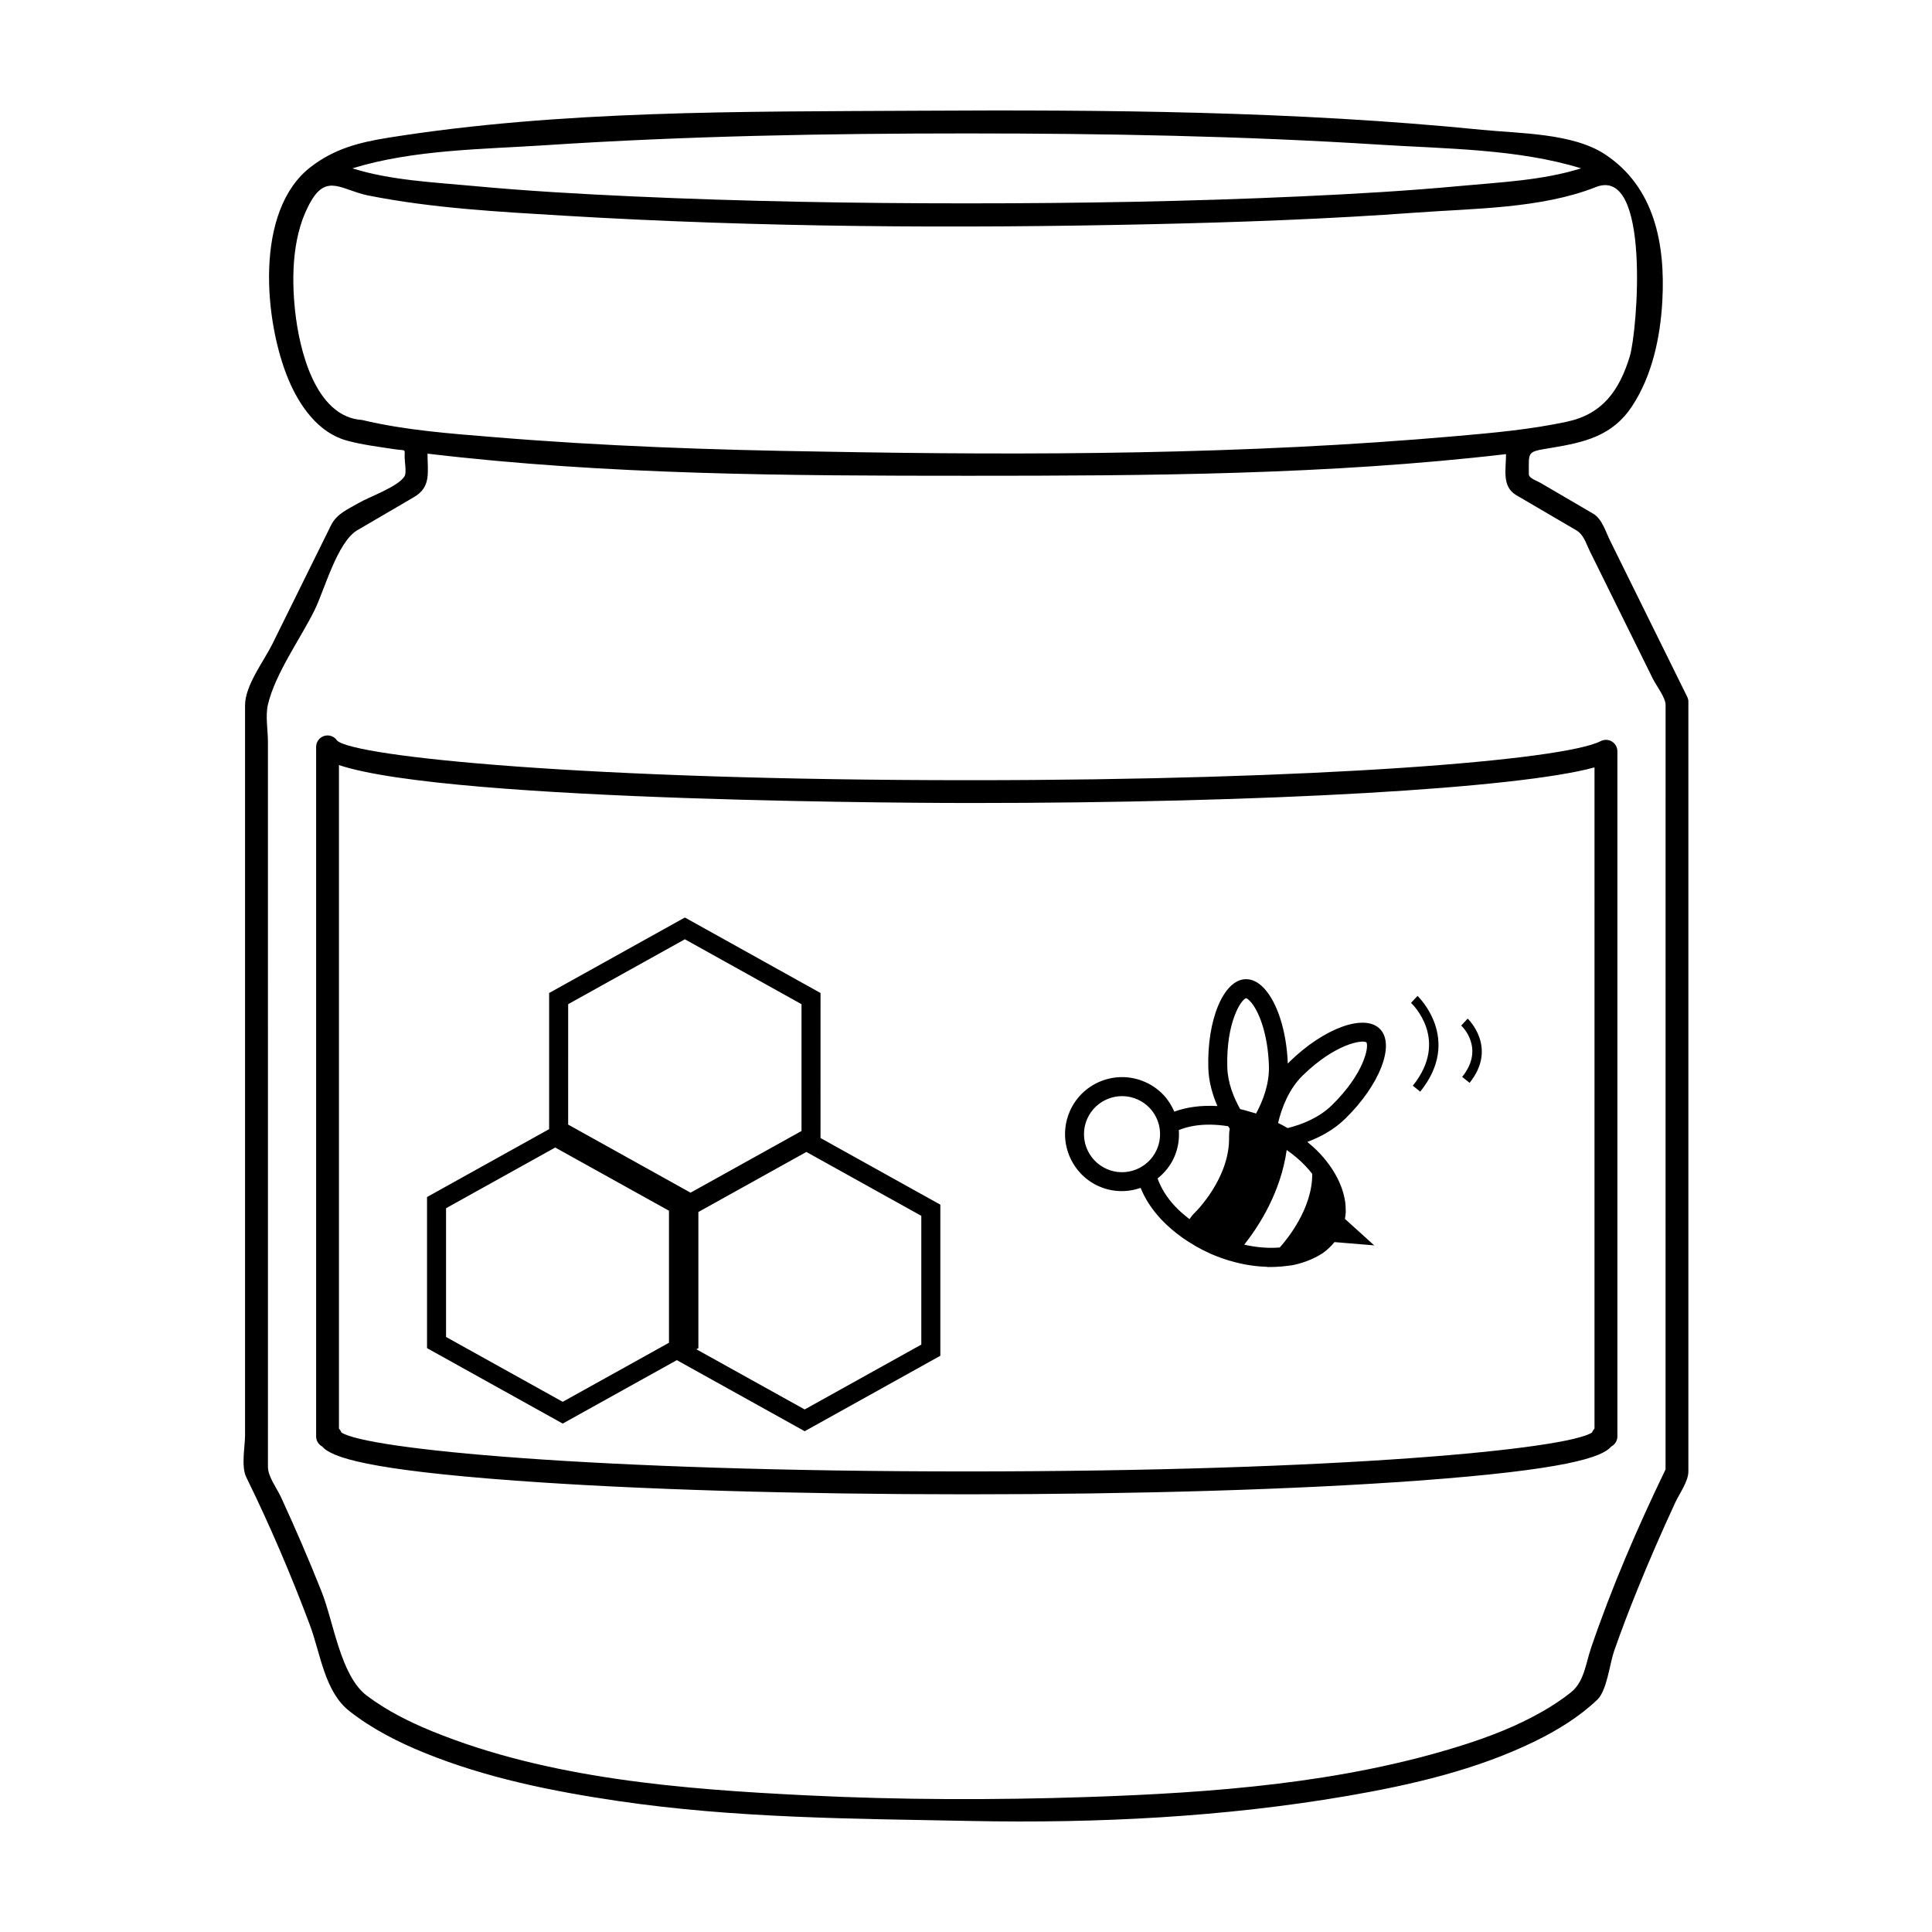
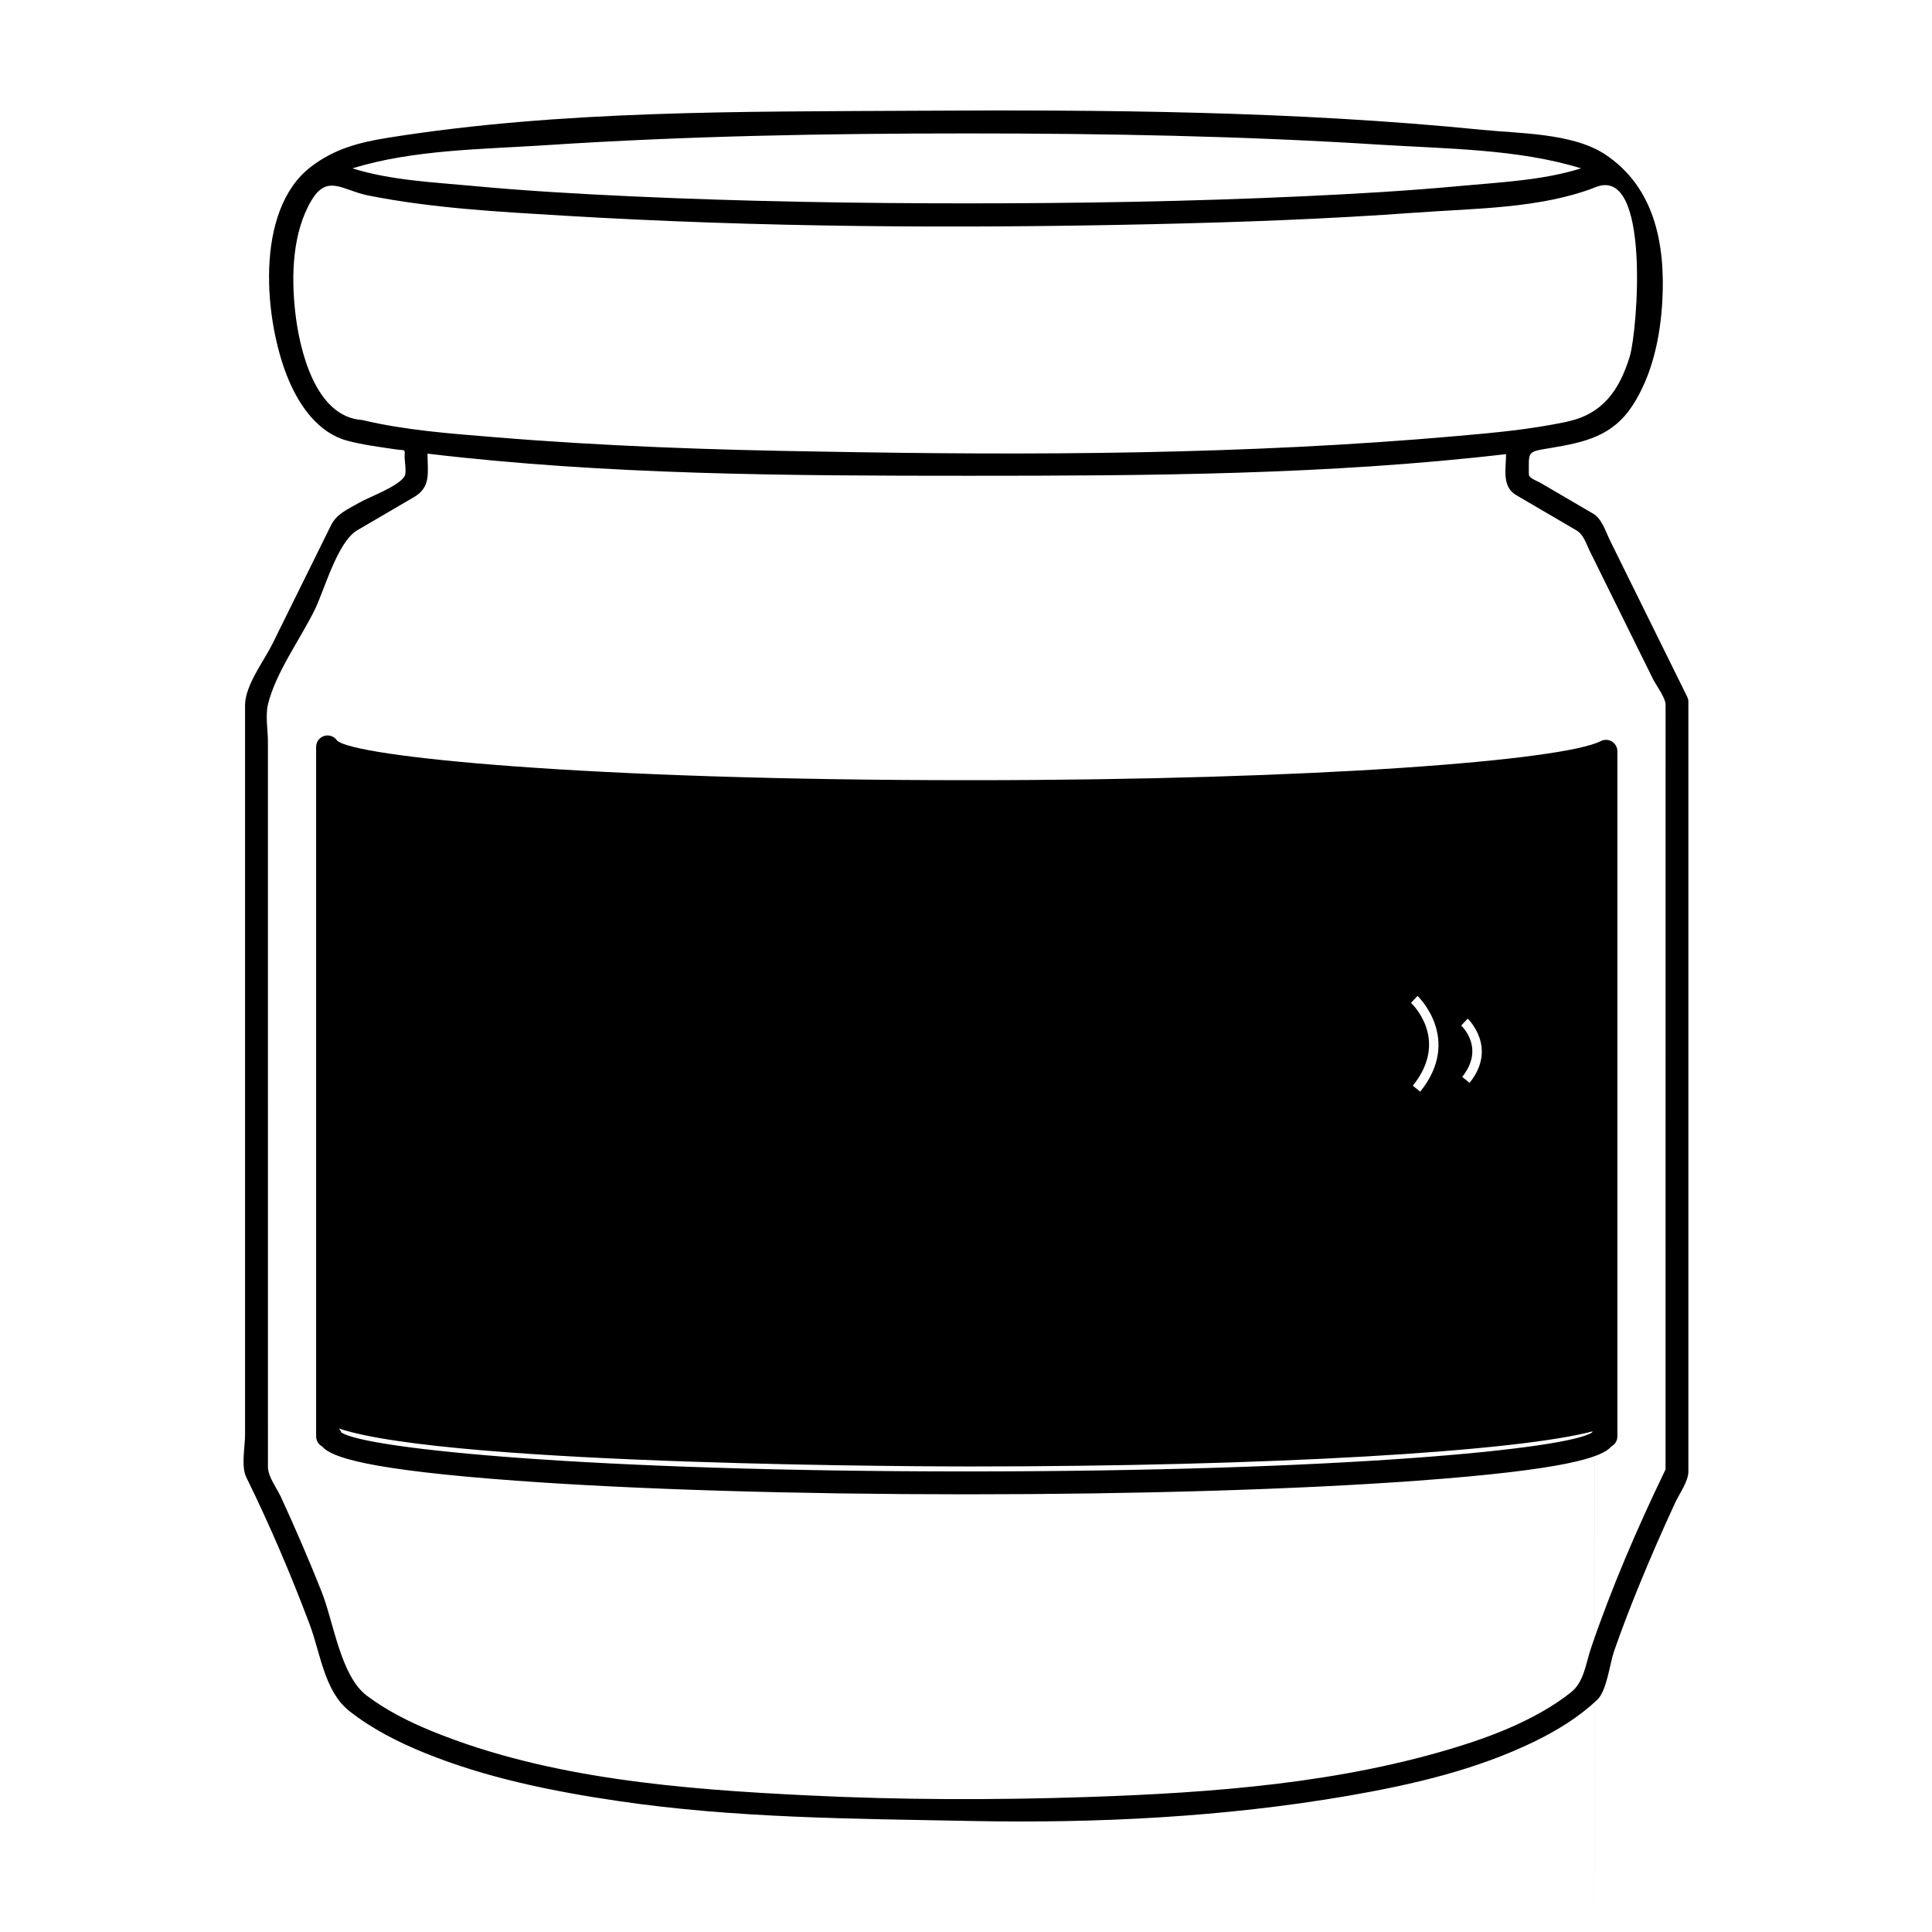
<svg xmlns="http://www.w3.org/2000/svg" fill="#000000" width="800px" height="800px" version="1.1" viewBox="144 144 512 512">
-   <path d="m568.21 340.4c-9.848 5.094-75.102 10.359-167.25 10.359-101.73 0-162.79-6.191-167.6-10.469-0.73-1.133-2.121-1.648-3.406-1.27-1.289 0.379-2.176 1.562-2.176 2.906v182.74c0 1.152 0.66 2.176 1.621 2.68 2.414 2.875 12.137 6.184 51.383 9.055 31.902 2.332 74.312 3.606 119.41 3.606 45.105 0 87.516-1.273 119.42-3.606 39.215-2.871 48.961-6.168 51.379-9.055 0.969-0.508 1.633-1.512 1.633-2.68v-181.57c0-1.059-0.551-2.035-1.457-2.59-0.895-0.555-2.023-0.578-2.949-0.102zm-1.637 182.16c-0.289 0.312-0.516 0.664-0.656 1.055-6.5 4.402-66.617 10.328-165.73 10.328-99.105 0-159.22-5.926-165.72-10.328-0.141-0.387-0.363-0.742-0.645-1.043v-175.82c29.684 9.93 161.01 10.055 167.12 10.055 78.82 0 145.38-3.883 165.62-9.438l-0.004 175.19zm24.559-193.89c-4.231-8.57-8.465-17.141-12.699-25.715-2.59-5.25-5.184-10.5-7.777-15.75-1.125-2.273-2.102-5.703-4.43-7.062-4.68-2.734-9.359-5.473-14.043-8.211-0.816-0.48-3.023-1.188-3.023-2.246 0-6.266-0.594-5.898 6.016-7.004 8.855-1.484 16.148-3.144 21.367-11.07 5.336-8.117 7.481-18.34 7.996-27.906 0.816-15.109-2.09-30.168-15.219-38.82-8.566-5.644-22.777-5.5-32.477-6.473-49.734-4.984-100.12-5.352-150.06-5.062-46.23 0.262-93.996-0.176-139.79 7.129-7.871 1.254-14.367 2.953-20.605 7.734-15.168 11.629-12.344 41.273-5.859 56.559 2.891 6.816 7.824 13.914 15.352 15.977 4.019 1.109 8.41 1.648 12.531 2.277 3.316 0.516 2.82-0.277 2.82 2.16 0 1.074 0.543 4.051 0 4.988-1.617 2.777-9.43 5.516-12.195 7.133-2.906 1.703-5.793 2.816-7.32 5.914-5.184 10.488-10.367 20.98-15.547 31.469-2.238 4.523-7.227 10.934-7.227 16.219v193.4c0 2.977-1.078 8.293 0.312 11.145 6.242 12.711 11.848 25.824 16.828 39.086 2.887 7.688 3.891 17.723 10.535 22.938 5.981 4.699 12.852 8.188 19.871 11.039 16.363 6.66 33.953 10.207 51.363 12.777 31.188 4.59 62.25 4.672 93.652 5.289 33.273 0.648 67.051-1.031 99.863-6.695 16.816-2.91 33.93-6.871 49.352-14.398 5.977-2.922 11.758-6.457 16.594-11.059 2.539-2.422 3.273-9.488 4.418-12.801 1.926-5.527 4.019-11.004 6.219-16.418 3.141-7.75 6.488-15.406 9.996-22.992 1.059-2.309 3.492-5.606 3.492-8.266v-203.78c0-0.531 0-0.871-0.312-1.504zm-302.4-146.2c37.086-2.434 74.301-3.109 111.46-3.109 36.48 0 73.008 0.664 109.42 2.977 17.316 1.102 36.637 1.09 53.391 6.273-10.172 3.203-21.453 3.684-32.008 4.672-13.949 1.301-27.957 2.102-41.941 2.746-29.598 1.367-59.234 1.863-88.863 1.863-29.633 0-59.277-0.508-88.883-1.863-14.008-0.645-28.027-1.445-41.992-2.754-10.508-0.984-21.785-1.48-31.926-4.66 16.129-4.992 34.672-5.047 51.34-6.144zm-48.723 72.836c-12.582-0.77-16.73-18.992-17.793-28.805-1.039-9.551-0.73-20.895 4.332-29.402 4.176-7.019 8.211-2.699 14.871-1.328 17.07 3.414 34.727 4.344 52.062 5.387 51.82 3.113 103.89 3.406 155.77 2.254 23.375-0.52 46.754-1.371 70.07-3.074 15.246-1.117 33.02-1.047 47.457-6.707 14.777-6.102 11.168 38.168 9.125 44.84-2.766 9.02-7.203 15.242-16.586 17.27-9.648 2.082-19.613 2.969-29.426 3.828-55.785 4.918-112.24 5.144-168.2 4.106-28.953-0.434-57.969-1.445-86.832-3.836-11.613-0.949-23.508-1.816-34.859-4.531zm345.38 278.11c-7.438 15.395-14.27 31.207-19.773 47.395-1.395 4.102-1.805 8.871-5.266 11.652-2.414 1.93-5.008 3.633-7.699 5.16-6.715 3.836-13.977 6.644-21.336 8.961-31.762 10.02-66.07 12.531-99.184 13.645-24.695 0.828-49.594 0.777-74.273-0.438-33.055-1.621-68.363-4.367-99.305-16.977-6.09-2.484-12.066-5.477-17.332-9.441-6.988-5.266-8.762-19.41-11.984-27.539-3.352-8.449-6.969-16.801-10.77-25.07-1.043-2.273-3.461-5.441-3.461-8.012l-0.004-192.19c0-2.977-0.699-6.926 0-9.848 1.996-8.34 8.57-17.352 12.359-25.016 2.625-5.316 6.016-18.07 11.336-21.184 4.996-2.922 9.996-5.848 15-8.77 4.625-2.707 3.598-6.543 3.598-11.523 47.43 5.652 95.758 5.863 143.46 5.863 47.348 0 95.27-0.242 142.36-5.734 0 4.004-1.18 8.602 2.719 10.879 5.289 3.094 10.586 6.191 15.871 9.285 1.996 1.168 2.543 3.379 3.562 5.445 2.836 5.754 5.68 11.504 8.52 17.254 2.746 5.562 5.492 11.113 8.238 16.676 0.82 1.664 3.371 4.984 3.371 6.898zm-223.94-126.26-35.953-20.008-35.969 20.008-0.004 36.078-32.355 17.992v40.043l35.957 19.992 30.242-16.812 33.887 18.836 35.945-19.996v-40.043l-31.754-17.66zm-35.953-14.238 30.914 17.199v33.609l-29.402 16.344-32.441-18.043 0.004-31.91zm-63.289 105.39v-34.117l28.934-16.086 30.145 16.75v34.988l-28.164 15.648zm125.95 2.019-30.91 17.191-28.703-15.949 0.535-0.301v-36.078l28.621-15.914 30.457 16.934zm47.098-41.938c3.633 1.602 7.547 1.617 11.023 0.414 1.164 2.902 3.027 5.773 5.531 8.43 1.598 1.691 3.461 3.281 5.512 4.742v0.012c0.023 0.02 0.059 0.035 0.086 0.055 0.934 0.66 1.926 1.273 2.938 1.875 0.211 0.121 0.406 0.266 0.625 0.387 1.238 0.707 2.539 1.367 3.891 1.965 1.703 0.742 3.406 1.359 5.109 1.863 0 0 0.004-0.004 0.012-0.012 3.371 1.008 6.68 1.508 9.844 1.602-0.012 0.016-0.02 0.035-0.023 0.051 0.207 0.004 0.398-0.016 0.598-0.012 0.578 0.012 1.148-0.012 1.719-0.031 1.047-0.039 2.066-0.125 3.059-0.273 0.383-0.055 0.781-0.074 1.16-0.141 1.27-0.23 2.465-0.578 3.617-0.977 0.395-0.137 0.77-0.293 1.152-0.449 1.027-0.43 2-0.91 2.898-1.48 0.125-0.086 0.281-0.141 0.406-0.23 0.988-0.672 1.844-1.457 2.625-2.301 0.207-0.223 0.398-0.453 0.59-0.684 0.004-0.012 0.016-0.02 0.02-0.031l10.535 0.871-7.766-7.023c0.105-0.621 0.211-1.238 0.23-1.867 0-0.152-0.023-0.312-0.023-0.465 0-0.734-0.031-1.473-0.137-2.215-0.004-0.066-0.031-0.125-0.039-0.191-0.672-4.301-3.043-8.742-6.769-12.695-0.973-1.027-2.066-2.012-3.219-2.969 3.473-1.289 7.055-3.219 10.035-6.137 9.129-8.922 13.254-19.512 9.273-23.719-0.02-0.02-0.035-0.039-0.059-0.059-4.074-4.168-14.801-0.277-23.98 8.691-0.156 0.152-0.293 0.316-0.441 0.48-0.344-8.793-2.867-16.324-6.332-19.996-1.48-1.566-3.129-2.43-4.856-2.379-5.824 0.16-10.246 10.68-9.883 23.508 0.105 3.656 1.09 7.07 2.41 10.113-4.188-0.242-8.098 0.25-11.422 1.477-0.699-1.605-1.637-3.117-2.863-4.414-1.34-1.414-2.977-2.606-4.883-3.441-7.629-3.367-16.566 0.09-19.93 7.727-2.527 5.734-1.195 12.207 2.856 16.496 1.344 1.426 2.977 2.606 4.871 3.434zm49.73-9.637c1.859 1.301 3.559 2.734 5.023 4.293 0.637 0.672 1.215 1.355 1.75 2.039 0.055 9.133-6.613 17.281-8.609 19.508-2.969 0.25-6.156-0.004-9.41-0.746 4.031-5.106 9.688-13.988 11.246-25.094zm4.266-19.758c8.504-8.312 15.684-9.523 16.859-8.766 0.727 1.184-0.625 8.324-9.141 16.656-3.394 3.32-7.844 5.094-11.73 6.066-0.047-0.023-0.098-0.047-0.137-0.07-0.77-0.457-1.578-0.875-2.402-1.289 1-4.106 2.863-8.996 6.551-12.598zm-15.023-20.465c0.09 0.012 0.488 0.191 1.059 0.801 2.309 2.438 4.742 8.707 4.992 17.199 0.125 4.672-1.527 9.082-3.406 12.574-0.117-0.039-0.238-0.09-0.359-0.125-0.367-0.121-0.734-0.191-1.102-0.309-0.922-0.273-1.84-0.551-2.754-0.754-1.773-3.164-3.289-6.961-3.41-11.059-0.34-11.973 3.691-18.043 4.981-18.328zm-19.047 42.137c1.031-2.348 1.395-4.805 1.219-7.195 1.402-0.562 2.781-0.902 3.844-1.082 2.836-0.5 5.996-0.449 9.234 0.074 0.137 0.215 0.277 0.453 0.414 0.664-0.121 0.691-0.191 1.395-0.176 2.109 0.277 11.02-8.984 20.043-9.027 20.082-0.562 0.527-1.039 1.133-1.465 1.758-1.352-1.039-2.625-2.133-3.742-3.309-2.297-2.422-3.828-4.984-4.711-7.465 1.836-1.469 3.394-3.34 4.41-5.637zm-23.051-10.172c2.242-5.082 8.211-7.394 13.289-5.152 1.246 0.551 2.344 1.324 3.254 2.293 2.797 2.961 3.535 7.273 1.898 11-2.242 5.082-8.203 7.402-13.285 5.152-1.238-0.543-2.328-1.316-3.246-2.289-2.797-2.961-3.547-7.281-1.91-11.004zm85.809-30.727 1.723-1.84c0.117 0.109 11.957 11.426 0.711 25.375l-1.961-1.582c9.754-12.098-0.051-21.551-0.473-21.953zm13.297 6.016 1.715-1.84c0.086 0.074 8.035 7.668 0.504 17.02l-1.961-1.582c6.074-7.543 0.004-13.352-0.258-13.598z" />
+   <path d="m568.21 340.4c-9.848 5.094-75.102 10.359-167.25 10.359-101.73 0-162.79-6.191-167.6-10.469-0.73-1.133-2.121-1.648-3.406-1.27-1.289 0.379-2.176 1.562-2.176 2.906v182.74c0 1.152 0.66 2.176 1.621 2.68 2.414 2.875 12.137 6.184 51.383 9.055 31.902 2.332 74.312 3.606 119.41 3.606 45.105 0 87.516-1.273 119.42-3.606 39.215-2.871 48.961-6.168 51.379-9.055 0.969-0.508 1.633-1.512 1.633-2.68v-181.57c0-1.059-0.551-2.035-1.457-2.59-0.895-0.555-2.023-0.578-2.949-0.102zm-1.637 182.16c-0.289 0.312-0.516 0.664-0.656 1.055-6.5 4.402-66.617 10.328-165.73 10.328-99.105 0-159.22-5.926-165.72-10.328-0.141-0.387-0.363-0.742-0.645-1.043c29.684 9.93 161.01 10.055 167.12 10.055 78.82 0 145.38-3.883 165.62-9.438l-0.004 175.19zm24.559-193.89c-4.231-8.57-8.465-17.141-12.699-25.715-2.59-5.25-5.184-10.5-7.777-15.75-1.125-2.273-2.102-5.703-4.43-7.062-4.68-2.734-9.359-5.473-14.043-8.211-0.816-0.48-3.023-1.188-3.023-2.246 0-6.266-0.594-5.898 6.016-7.004 8.855-1.484 16.148-3.144 21.367-11.07 5.336-8.117 7.481-18.34 7.996-27.906 0.816-15.109-2.09-30.168-15.219-38.82-8.566-5.644-22.777-5.5-32.477-6.473-49.734-4.984-100.12-5.352-150.06-5.062-46.23 0.262-93.996-0.176-139.79 7.129-7.871 1.254-14.367 2.953-20.605 7.734-15.168 11.629-12.344 41.273-5.859 56.559 2.891 6.816 7.824 13.914 15.352 15.977 4.019 1.109 8.41 1.648 12.531 2.277 3.316 0.516 2.82-0.277 2.82 2.16 0 1.074 0.543 4.051 0 4.988-1.617 2.777-9.43 5.516-12.195 7.133-2.906 1.703-5.793 2.816-7.32 5.914-5.184 10.488-10.367 20.98-15.547 31.469-2.238 4.523-7.227 10.934-7.227 16.219v193.4c0 2.977-1.078 8.293 0.312 11.145 6.242 12.711 11.848 25.824 16.828 39.086 2.887 7.688 3.891 17.723 10.535 22.938 5.981 4.699 12.852 8.188 19.871 11.039 16.363 6.66 33.953 10.207 51.363 12.777 31.188 4.59 62.25 4.672 93.652 5.289 33.273 0.648 67.051-1.031 99.863-6.695 16.816-2.91 33.93-6.871 49.352-14.398 5.977-2.922 11.758-6.457 16.594-11.059 2.539-2.422 3.273-9.488 4.418-12.801 1.926-5.527 4.019-11.004 6.219-16.418 3.141-7.75 6.488-15.406 9.996-22.992 1.059-2.309 3.492-5.606 3.492-8.266v-203.78c0-0.531 0-0.871-0.312-1.504zm-302.4-146.2c37.086-2.434 74.301-3.109 111.46-3.109 36.48 0 73.008 0.664 109.42 2.977 17.316 1.102 36.637 1.09 53.391 6.273-10.172 3.203-21.453 3.684-32.008 4.672-13.949 1.301-27.957 2.102-41.941 2.746-29.598 1.367-59.234 1.863-88.863 1.863-29.633 0-59.277-0.508-88.883-1.863-14.008-0.645-28.027-1.445-41.992-2.754-10.508-0.984-21.785-1.48-31.926-4.66 16.129-4.992 34.672-5.047 51.34-6.144zm-48.723 72.836c-12.582-0.77-16.73-18.992-17.793-28.805-1.039-9.551-0.73-20.895 4.332-29.402 4.176-7.019 8.211-2.699 14.871-1.328 17.07 3.414 34.727 4.344 52.062 5.387 51.82 3.113 103.89 3.406 155.77 2.254 23.375-0.52 46.754-1.371 70.07-3.074 15.246-1.117 33.02-1.047 47.457-6.707 14.777-6.102 11.168 38.168 9.125 44.84-2.766 9.02-7.203 15.242-16.586 17.27-9.648 2.082-19.613 2.969-29.426 3.828-55.785 4.918-112.24 5.144-168.2 4.106-28.953-0.434-57.969-1.445-86.832-3.836-11.613-0.949-23.508-1.816-34.859-4.531zm345.38 278.11c-7.438 15.395-14.27 31.207-19.773 47.395-1.395 4.102-1.805 8.871-5.266 11.652-2.414 1.93-5.008 3.633-7.699 5.16-6.715 3.836-13.977 6.644-21.336 8.961-31.762 10.02-66.07 12.531-99.184 13.645-24.695 0.828-49.594 0.777-74.273-0.438-33.055-1.621-68.363-4.367-99.305-16.977-6.09-2.484-12.066-5.477-17.332-9.441-6.988-5.266-8.762-19.41-11.984-27.539-3.352-8.449-6.969-16.801-10.77-25.07-1.043-2.273-3.461-5.441-3.461-8.012l-0.004-192.19c0-2.977-0.699-6.926 0-9.848 1.996-8.34 8.57-17.352 12.359-25.016 2.625-5.316 6.016-18.07 11.336-21.184 4.996-2.922 9.996-5.848 15-8.77 4.625-2.707 3.598-6.543 3.598-11.523 47.43 5.652 95.758 5.863 143.46 5.863 47.348 0 95.27-0.242 142.36-5.734 0 4.004-1.18 8.602 2.719 10.879 5.289 3.094 10.586 6.191 15.871 9.285 1.996 1.168 2.543 3.379 3.562 5.445 2.836 5.754 5.68 11.504 8.52 17.254 2.746 5.562 5.492 11.113 8.238 16.676 0.82 1.664 3.371 4.984 3.371 6.898zm-223.94-126.26-35.953-20.008-35.969 20.008-0.004 36.078-32.355 17.992v40.043l35.957 19.992 30.242-16.812 33.887 18.836 35.945-19.996v-40.043l-31.754-17.66zm-35.953-14.238 30.914 17.199v33.609l-29.402 16.344-32.441-18.043 0.004-31.91zm-63.289 105.39v-34.117l28.934-16.086 30.145 16.75v34.988l-28.164 15.648zm125.95 2.019-30.91 17.191-28.703-15.949 0.535-0.301v-36.078l28.621-15.914 30.457 16.934zm47.098-41.938c3.633 1.602 7.547 1.617 11.023 0.414 1.164 2.902 3.027 5.773 5.531 8.43 1.598 1.691 3.461 3.281 5.512 4.742v0.012c0.023 0.02 0.059 0.035 0.086 0.055 0.934 0.66 1.926 1.273 2.938 1.875 0.211 0.121 0.406 0.266 0.625 0.387 1.238 0.707 2.539 1.367 3.891 1.965 1.703 0.742 3.406 1.359 5.109 1.863 0 0 0.004-0.004 0.012-0.012 3.371 1.008 6.68 1.508 9.844 1.602-0.012 0.016-0.02 0.035-0.023 0.051 0.207 0.004 0.398-0.016 0.598-0.012 0.578 0.012 1.148-0.012 1.719-0.031 1.047-0.039 2.066-0.125 3.059-0.273 0.383-0.055 0.781-0.074 1.16-0.141 1.27-0.23 2.465-0.578 3.617-0.977 0.395-0.137 0.77-0.293 1.152-0.449 1.027-0.43 2-0.91 2.898-1.48 0.125-0.086 0.281-0.141 0.406-0.23 0.988-0.672 1.844-1.457 2.625-2.301 0.207-0.223 0.398-0.453 0.59-0.684 0.004-0.012 0.016-0.02 0.02-0.031l10.535 0.871-7.766-7.023c0.105-0.621 0.211-1.238 0.23-1.867 0-0.152-0.023-0.312-0.023-0.465 0-0.734-0.031-1.473-0.137-2.215-0.004-0.066-0.031-0.125-0.039-0.191-0.672-4.301-3.043-8.742-6.769-12.695-0.973-1.027-2.066-2.012-3.219-2.969 3.473-1.289 7.055-3.219 10.035-6.137 9.129-8.922 13.254-19.512 9.273-23.719-0.02-0.02-0.035-0.039-0.059-0.059-4.074-4.168-14.801-0.277-23.98 8.691-0.156 0.152-0.293 0.316-0.441 0.48-0.344-8.793-2.867-16.324-6.332-19.996-1.48-1.566-3.129-2.43-4.856-2.379-5.824 0.16-10.246 10.68-9.883 23.508 0.105 3.656 1.09 7.07 2.41 10.113-4.188-0.242-8.098 0.25-11.422 1.477-0.699-1.605-1.637-3.117-2.863-4.414-1.34-1.414-2.977-2.606-4.883-3.441-7.629-3.367-16.566 0.09-19.93 7.727-2.527 5.734-1.195 12.207 2.856 16.496 1.344 1.426 2.977 2.606 4.871 3.434zm49.73-9.637c1.859 1.301 3.559 2.734 5.023 4.293 0.637 0.672 1.215 1.355 1.75 2.039 0.055 9.133-6.613 17.281-8.609 19.508-2.969 0.25-6.156-0.004-9.41-0.746 4.031-5.106 9.688-13.988 11.246-25.094zm4.266-19.758c8.504-8.312 15.684-9.523 16.859-8.766 0.727 1.184-0.625 8.324-9.141 16.656-3.394 3.32-7.844 5.094-11.73 6.066-0.047-0.023-0.098-0.047-0.137-0.07-0.77-0.457-1.578-0.875-2.402-1.289 1-4.106 2.863-8.996 6.551-12.598zm-15.023-20.465c0.09 0.012 0.488 0.191 1.059 0.801 2.309 2.438 4.742 8.707 4.992 17.199 0.125 4.672-1.527 9.082-3.406 12.574-0.117-0.039-0.238-0.09-0.359-0.125-0.367-0.121-0.734-0.191-1.102-0.309-0.922-0.273-1.84-0.551-2.754-0.754-1.773-3.164-3.289-6.961-3.41-11.059-0.34-11.973 3.691-18.043 4.981-18.328zm-19.047 42.137c1.031-2.348 1.395-4.805 1.219-7.195 1.402-0.562 2.781-0.902 3.844-1.082 2.836-0.5 5.996-0.449 9.234 0.074 0.137 0.215 0.277 0.453 0.414 0.664-0.121 0.691-0.191 1.395-0.176 2.109 0.277 11.02-8.984 20.043-9.027 20.082-0.562 0.527-1.039 1.133-1.465 1.758-1.352-1.039-2.625-2.133-3.742-3.309-2.297-2.422-3.828-4.984-4.711-7.465 1.836-1.469 3.394-3.34 4.41-5.637zm-23.051-10.172c2.242-5.082 8.211-7.394 13.289-5.152 1.246 0.551 2.344 1.324 3.254 2.293 2.797 2.961 3.535 7.273 1.898 11-2.242 5.082-8.203 7.402-13.285 5.152-1.238-0.543-2.328-1.316-3.246-2.289-2.797-2.961-3.547-7.281-1.91-11.004zm85.809-30.727 1.723-1.84c0.117 0.109 11.957 11.426 0.711 25.375l-1.961-1.582c9.754-12.098-0.051-21.551-0.473-21.953zm13.297 6.016 1.715-1.84c0.086 0.074 8.035 7.668 0.504 17.02l-1.961-1.582c6.074-7.543 0.004-13.352-0.258-13.598z" />
</svg>